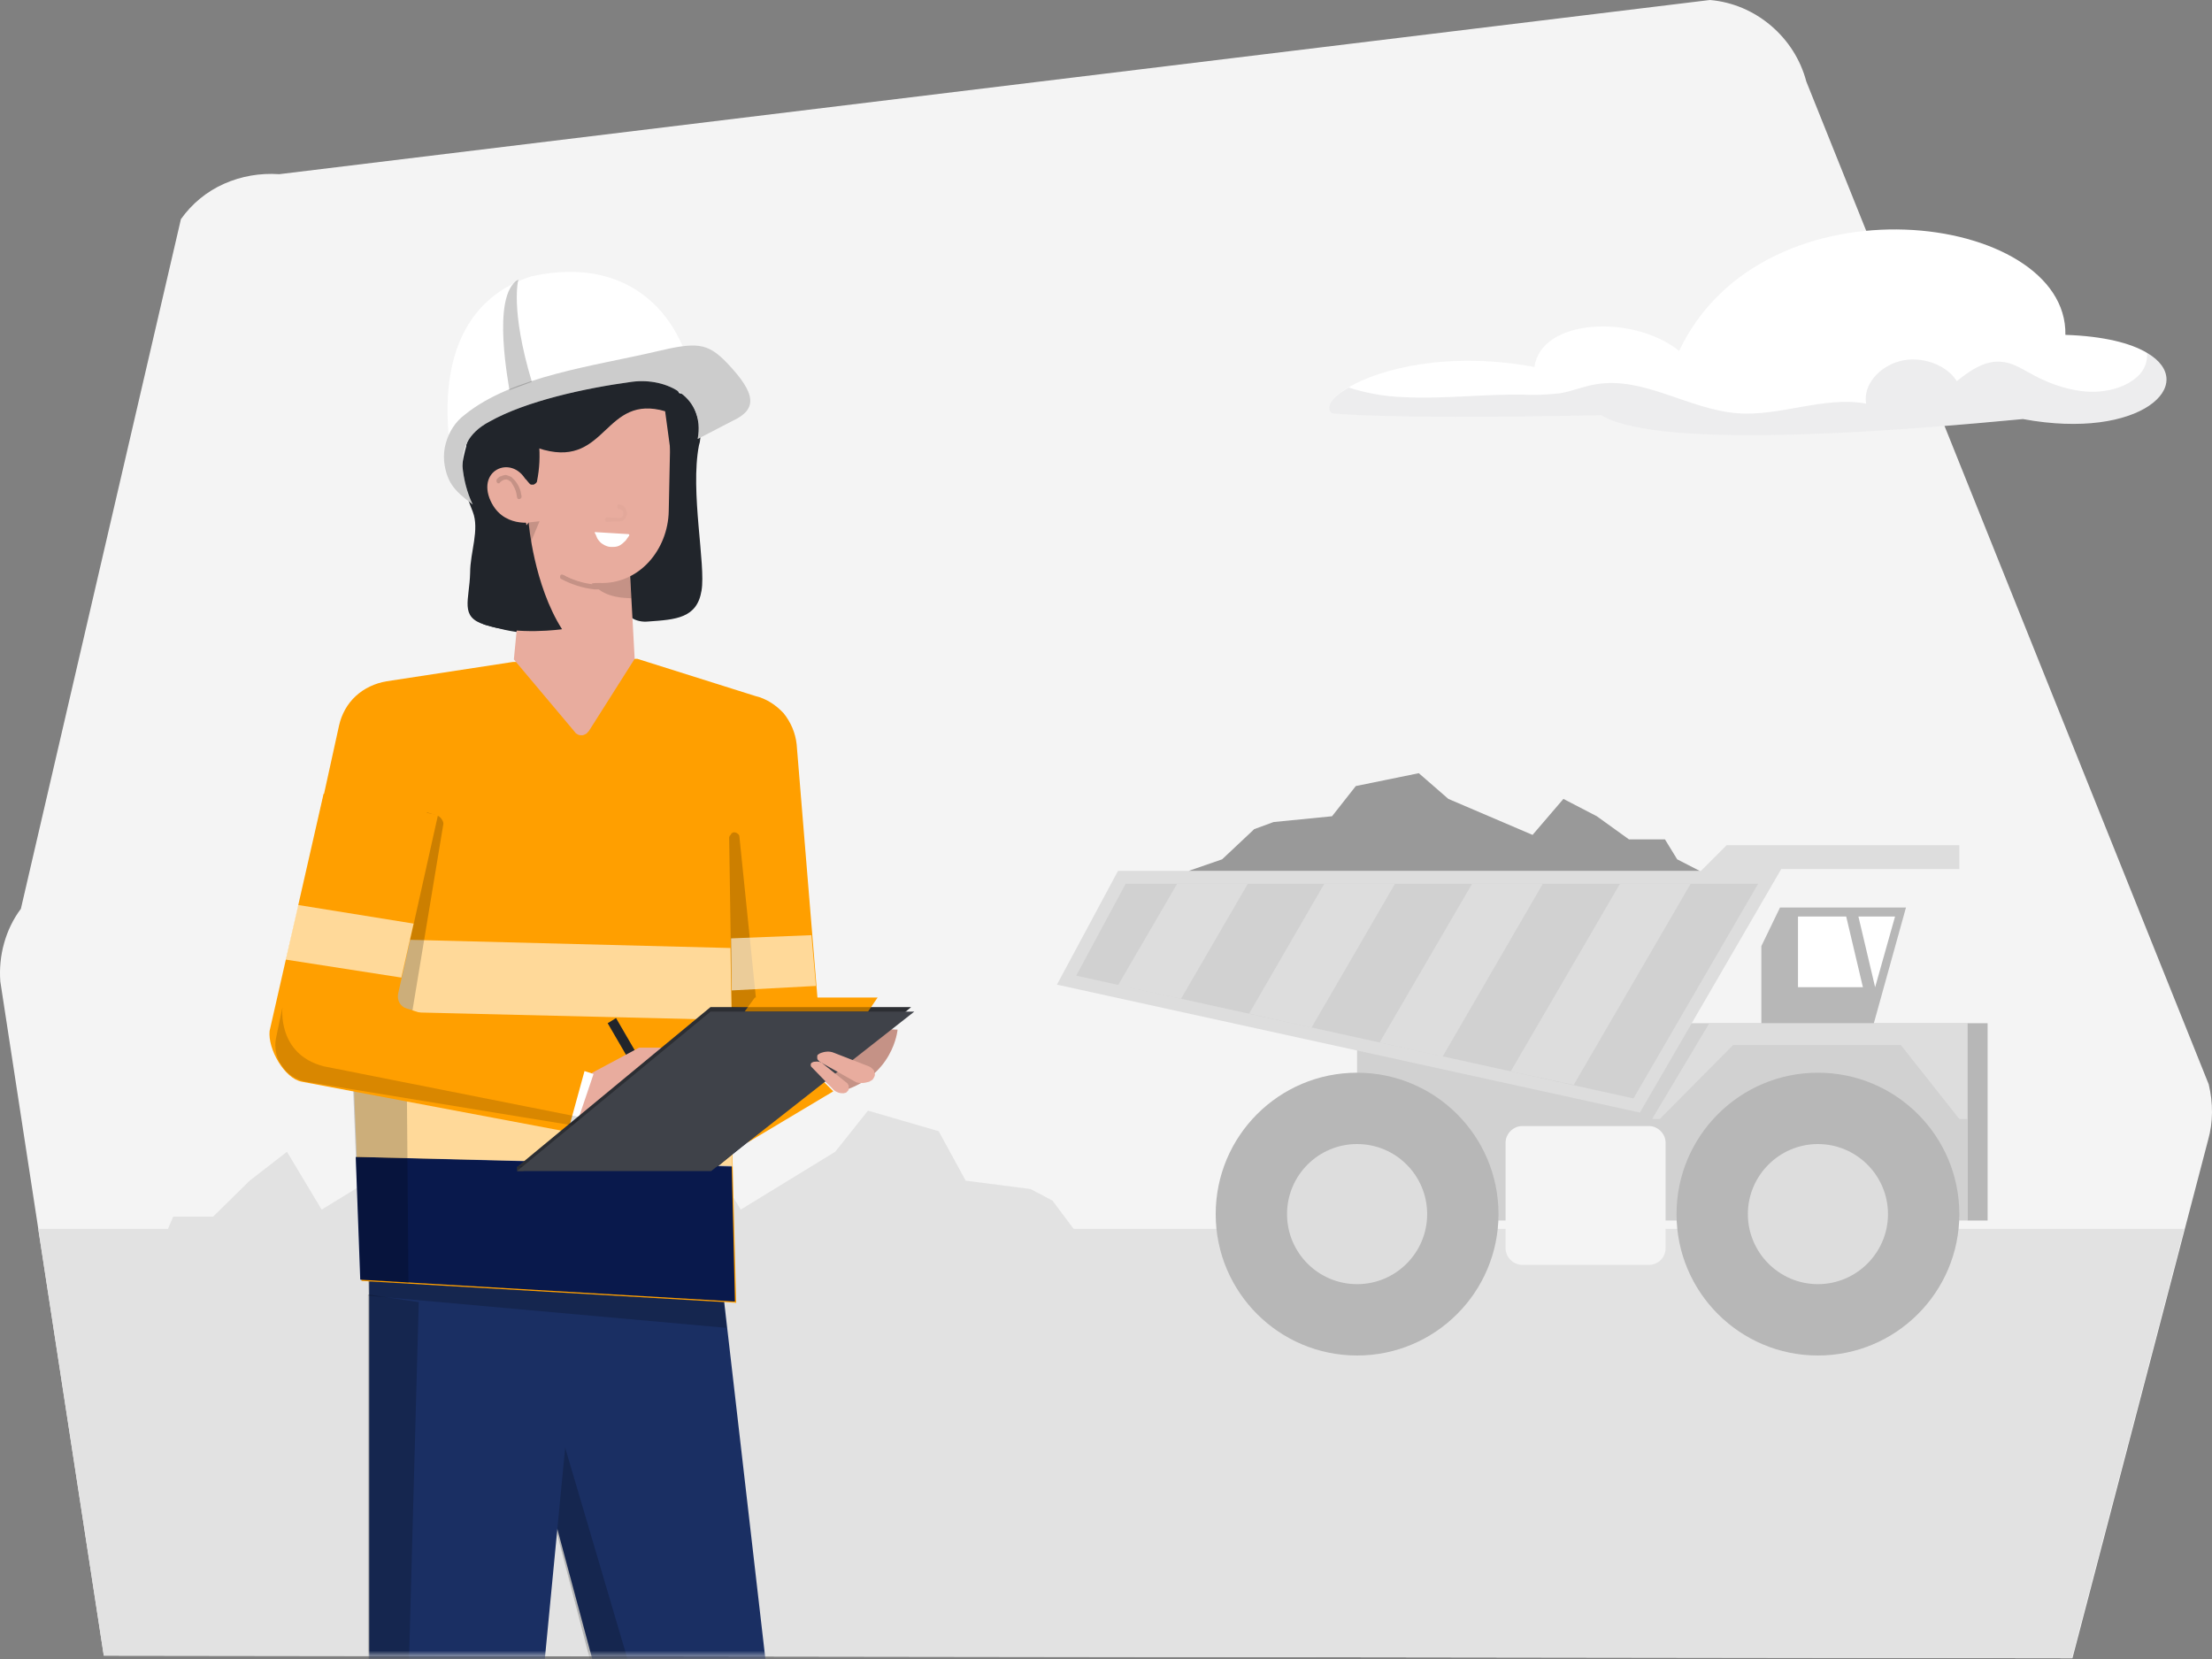
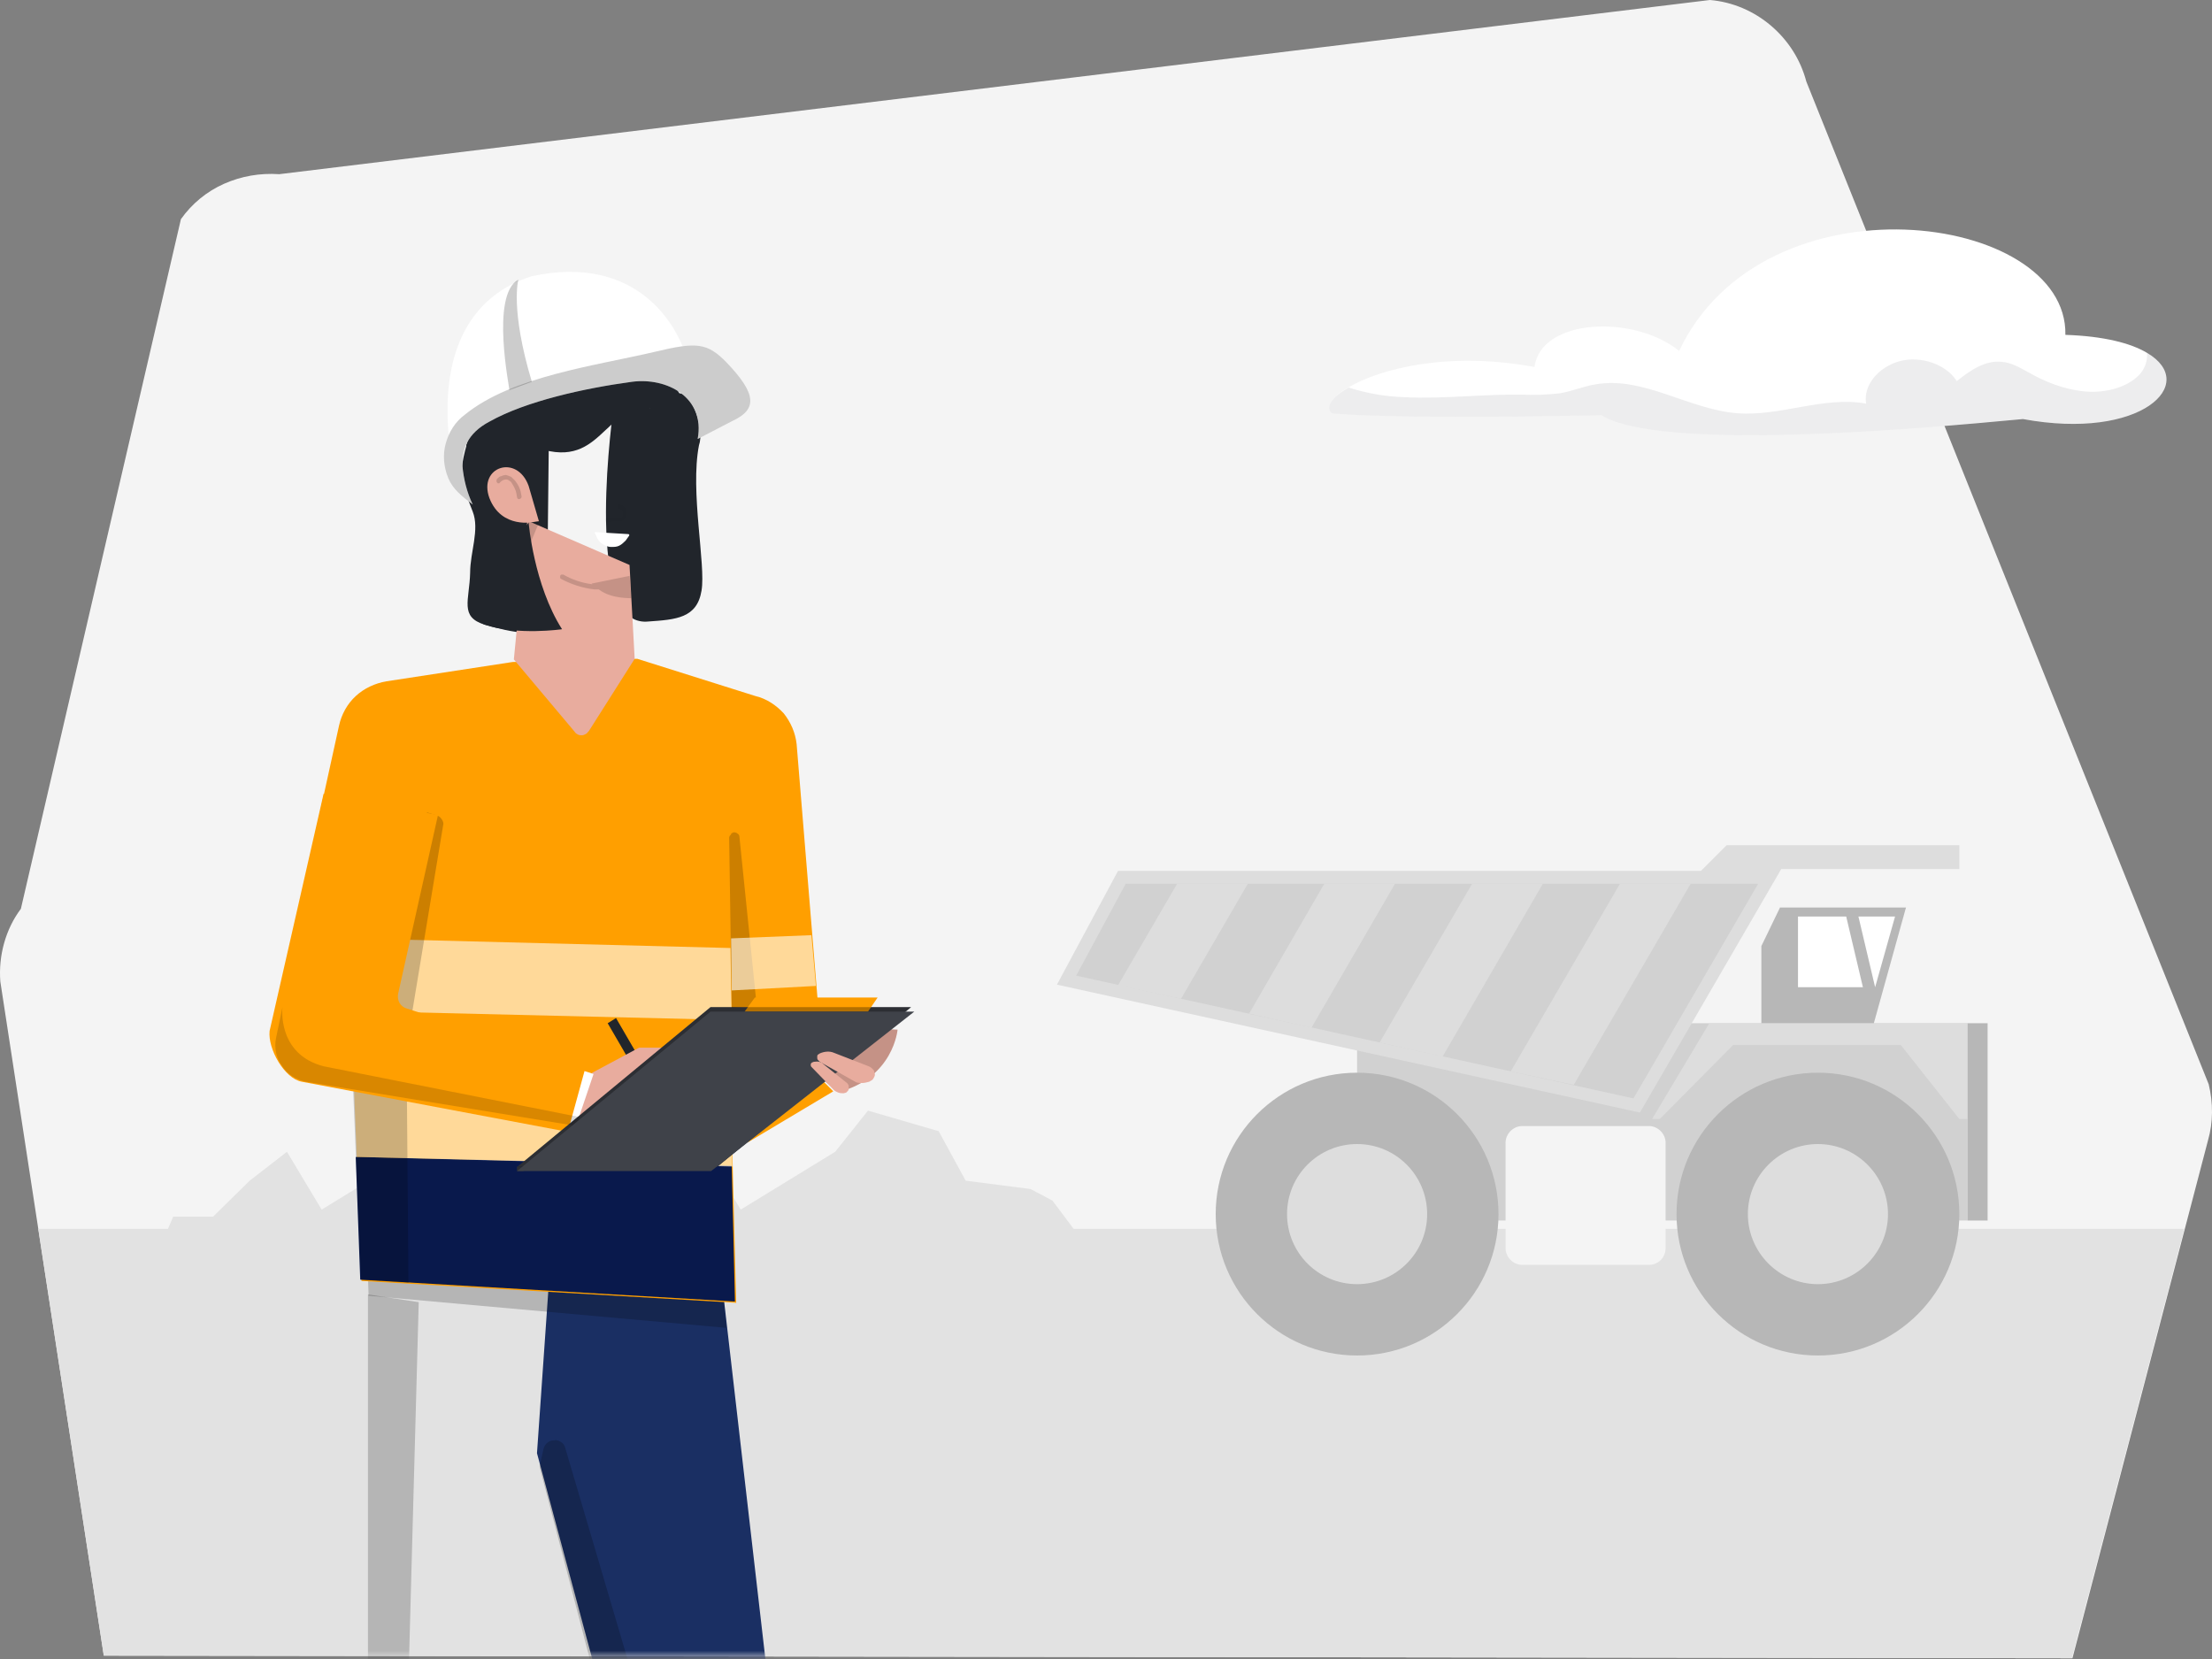
<svg xmlns="http://www.w3.org/2000/svg" width="400" height="300" viewBox="0 0 400 300" fill="none">
  <rect x="0" y="0" width="400" height="300" fill="#808080" stroke="none" />
  <path d="M18.768 299.394L0.056 177.475C-0.292 172.826 0.986 168.061 3.775 164.341L32.715 39.633C34.691 36.843 37.364 34.635 40.502 33.24C43.64 31.846 47.011 31.264 50.498 31.497L309.213 0C313.281 0.349 317.117 1.976 320.255 4.649C323.393 7.322 325.601 10.809 326.647 14.761L399.404 196.071C400.217 199.441 400.217 202.928 399.287 206.182L374.764 299.859L18.768 299.394Z" fill="#F4F4F4" />
  <path d="M100.126 229.195L104.658 225.94L107.099 220.013H114.421L120.93 213.504L127.671 208.274L133.947 218.735L151.032 208.274L156.959 200.836L169.744 204.555L174.625 213.504L186.364 215.015L190.316 217.107L196.941 225.94L203.682 229.195H100.126Z" fill="#E2E2E2" />
  <path d="M24.347 229.195L28.764 225.94L31.321 220.013H38.527L45.151 213.504L51.892 208.274L58.169 218.735L75.254 208.274L81.181 200.836L93.966 204.555L98.731 213.504L110.586 215.015L114.537 217.107L121.046 225.94L127.903 229.195H24.347Z" fill="#E2E2E2" />
  <path d="M240.873 74.732C240.873 74.732 249.59 75.895 289.572 75.081C300.38 81.706 347.335 77.522 365.815 75.778C387.2 79.73 397.776 69.386 388.246 63.807C385.34 62.064 380.459 60.785 373.486 60.553C373.95 38.354 318.976 31.032 303.635 63.459C295.499 56.834 278.646 57.531 277.484 66.364C261.794 63.459 249.474 66.713 243.779 70.083C240.757 71.827 239.595 73.686 240.873 74.732Z" fill="white" />
  <path opacity="0.08" d="M240.873 74.732C240.873 74.732 249.59 75.895 289.572 75.081C300.38 81.706 347.335 77.522 365.815 75.778C387.2 79.73 397.776 69.386 388.246 63.807C388.362 65.202 387.897 66.597 386.968 67.643C384.759 70.083 380.692 71.129 376.972 70.781C373.253 70.432 369.766 69.037 366.745 67.294C365.234 66.48 363.723 65.551 361.979 65.434C358.841 65.086 356.052 67.178 353.844 68.921C351.984 65.899 347.335 64.272 343.5 65.318C339.664 66.364 336.875 69.735 337.456 72.989C329.785 71.594 321.998 75.314 314.211 74.732C305.262 74.035 297.242 67.991 288.526 69.502C286.317 69.851 284.225 70.781 282.017 71.129C279.809 71.362 277.6 71.478 275.392 71.362C268.302 71.246 261.096 72.175 254.007 71.827C250.52 71.711 247.15 71.129 243.895 70.083C240.757 71.827 239.595 73.686 240.873 74.732Z" fill="#21252B" />
  <path d="M6.913 222.221L18.768 299.394L374.648 299.859L394.987 222.221H6.913Z" fill="#E2E2E2" />
  <path d="M355.82 185.029H245.406V220.71H355.82V185.029Z" fill="#D1D1D1" />
  <path d="M298.172 228.73H275.276C273.649 228.73 272.254 227.335 272.254 225.708V206.647C272.254 205.02 273.649 203.625 275.276 203.625H298.172C299.799 203.625 301.194 205.02 301.194 206.647V225.708C301.194 227.335 299.915 228.73 298.172 228.73Z" fill="#F4F4F4" />
  <path d="M328.739 245.118C342.861 245.118 354.309 233.67 354.309 219.548C354.309 205.427 342.861 193.979 328.739 193.979C314.618 193.979 303.17 205.427 303.17 219.548C303.17 233.67 314.618 245.118 328.739 245.118Z" fill="#B7B7B7" />
  <path d="M341.408 219.548C341.408 226.522 335.713 232.217 328.739 232.217C321.766 232.217 316.071 226.522 316.071 219.548C316.071 212.575 321.766 206.88 328.739 206.88C335.713 206.88 341.408 212.575 341.408 219.548Z" fill="#DDDDDD" />
  <path d="M245.406 245.118C259.528 245.118 270.976 233.67 270.976 219.548C270.976 205.427 259.528 193.979 245.406 193.979C231.285 193.979 219.837 205.427 219.837 219.548C219.837 233.67 231.285 245.118 245.406 245.118Z" fill="#B7B7B7" />
  <path d="M245.406 232.217C252.403 232.217 258.075 226.545 258.075 219.548C258.075 212.552 252.403 206.88 245.406 206.88C238.41 206.88 232.738 212.552 232.738 219.548C232.738 226.545 238.41 232.217 245.406 232.217Z" fill="#DDDDDD" />
  <path d="M300.148 202.347H298.753L309.097 185.029H355.82V202.347C355.82 202.347 356.168 202.347 354.309 202.347L343.732 188.981H313.398L300.148 202.347Z" fill="#DDDDDD" />
  <path d="M296.545 201.185L322.114 157.136H354.309V152.835H312.235L307.586 157.484H202.171L191.129 178.056L296.545 201.185Z" fill="#DDDDDD" />
  <path d="M194.616 176.429L203.565 159.809H317.93L295.383 198.628L194.616 176.429Z" fill="#D1D1D1" />
  <path d="M359.422 185.029H355.819V220.71H359.422V185.029Z" fill="#B7B7B7" />
  <path d="M318.511 185.029V171.082L321.882 164.109H344.662L338.851 185.029H318.511Z" fill="#B7B7B7" />
  <path d="M336.875 178.521H325.136V165.736H333.853L336.875 178.521Z" fill="white" />
  <path d="M336.061 165.736L339.083 178.521L342.686 165.736H336.061Z" fill="white" />
  <path d="M292.942 159.809L273.184 193.746L284.574 196.187L305.727 159.809H292.942Z" fill="#DDDDDD" />
  <path d="M266.21 159.809L249.474 188.516L260.864 191.073L278.995 159.809H266.21Z" fill="#DDDDDD" />
  <path d="M239.479 159.809L225.88 183.286L237.154 185.843L252.263 159.809H239.479Z" fill="#DDDDDD" />
  <path d="M212.863 159.809L202.171 178.172L213.561 180.613L225.648 159.809H212.863Z" fill="#DDDDDD" />
-   <path d="M307.354 157.484L303.286 155.392L301.078 151.789H294.569L288.758 147.605L282.714 144.467L277.135 150.976L261.91 144.467L256.564 139.818L245.174 142.143L240.873 147.605L230.297 148.651L226.81 149.93L220.999 155.392L214.955 157.484H307.354Z" fill="#999999" />
  <mask id="mask0_8_661" style="mask-type:alpha" maskUnits="userSpaceOnUse" x="0" y="0" width="400" height="300">
    <path d="M18.768 299.394L0.056 177.475C-0.292 172.826 0.986 168.061 3.775 164.341L32.715 39.633C34.691 36.843 37.364 34.635 40.502 33.24C43.64 31.846 47.011 31.264 50.498 31.497L309.213 0C313.281 0.349 317.117 1.976 320.255 4.649C323.393 7.322 325.601 10.809 326.647 14.761L399.404 196.071C400.217 199.441 400.217 202.928 399.287 206.182L374.764 299.859L18.768 299.394Z" fill="#F4F4F4" />
  </mask>
  <g mask="url(#mask0_8_661)">
    <path d="M99.312 231.171L97.104 262.784L113.491 323.801L106.169 419.803H127.09L141.153 323.801L130.693 233.146L99.312 231.171Z" fill="#1A2F63" />
    <path opacity="0.2" d="M102.218 261.854C102.101 261.389 101.869 261.04 101.52 260.808C101.172 260.575 100.707 260.343 100.242 260.459C99.777 260.459 99.312 260.575 98.963 260.924C98.615 261.156 98.382 261.621 98.266 262.086L97.569 265.224L113.259 325.312L105.472 419.919H113.027L120.697 324.499L102.218 261.854Z" fill="black" />
-     <path d="M105.123 231.403L86.992 419.803H66.769V229.427L105.123 231.403Z" fill="#1A2F63" />
    <path opacity="0.2" d="M130.925 235.355L66.537 230.706L66.653 234.309L131.39 240.12L130.925 235.355Z" fill="black" />
    <path d="M69.907 123.198C67.815 123.547 65.839 124.477 64.328 125.871C62.818 127.266 61.772 129.125 61.307 131.218L53.287 167.712L62.934 169.455L64.561 210.599L65.374 231.636L133.133 235.587L132.552 213.272L131.855 183.286L147.894 181.31L144.058 134.588C143.826 132.496 143.012 130.636 141.734 129.009C140.339 127.498 138.596 126.336 136.62 125.871L115.235 119.13L92.687 119.711L69.907 123.198Z" fill="#FF9F00" />
    <path d="M64.328 209.204L65.142 231.403L132.901 235.355L132.32 210.831" fill="#09194C" />
    <path opacity="0.6" d="M63.864 196.071L64.329 209.204L132.436 210.947L132.204 198.047L63.864 196.071Z" fill="white" />
    <path opacity="0.6" d="M63.864 169.688L64.329 182.821L132.32 184.448L132.087 171.431L63.864 169.688Z" fill="white" />
    <path d="M111.283 71.246C111.399 71.362 117.559 73.802 117.559 73.802C117.559 73.802 118.257 72.873 122.789 71.129C125.23 71.013 127.438 77.522 126.392 80.544C124.765 88.912 127.671 102.161 126.857 106.81C126.044 111.808 122.208 112.04 117.211 112.389C116.165 112.505 115.002 112.273 114.189 111.692C105.937 105.299 111.283 71.246 111.283 71.246Z" fill="#21252B" />
    <path d="M100.242 113.203C97.917 115.411 92.455 114.365 87.689 112.97C83.04 111.576 84.9 108.554 85.016 103.556C85.016 99.837 86.76 95.769 85.481 92.515C84.551 90.074 83.157 87.052 83.622 83.798C84.551 77.754 88.503 69.967 92.571 66.132C93.617 65.086 97.336 62.645 99.428 63.11L98.963 105.183C99.08 105.299 101.404 112.04 100.242 113.203Z" fill="#21252B" />
    <path d="M103.961 132.38C104.077 132.612 104.31 132.728 104.542 132.845C104.774 132.961 105.007 132.961 105.239 132.961C105.472 132.961 105.704 132.845 105.937 132.728C106.169 132.612 106.285 132.38 106.518 132.147L114.77 119.13L113.84 102.161L95.36 94.142L92.92 119.246L103.961 132.38Z" fill="#E8AC9E" />
    <path opacity="0.15" d="M108.261 106.578C108.029 106.578 107.68 106.578 107.448 106.578C105.356 106.345 103.264 105.648 101.52 104.718C101.404 104.602 101.288 104.602 101.288 104.486C101.288 104.37 101.288 104.253 101.288 104.137C101.404 104.021 101.404 103.905 101.52 103.905C101.636 103.905 101.753 103.905 101.869 103.905C103.496 104.835 105.239 105.416 107.099 105.648L106.983 105.532L113.84 104.137L114.189 108.205C114.305 108.089 110.702 108.437 108.261 106.578Z" fill="black" />
    <path d="M119.535 201.65L121.046 200.72L111.399 184.1L109.888 185.03L119.535 201.65Z" fill="#21252B" />
-     <path d="M120.93 92.398L121.278 75.662C121.278 74.965 121.162 74.267 120.93 73.57C120.697 72.873 120.232 72.292 119.767 71.71C119.303 71.246 118.721 70.781 118.024 70.432C117.327 70.2 116.63 69.967 115.932 69.967L99.544 69.735C98.382 69.735 97.336 70.2 96.523 71.013C95.709 71.827 95.244 72.873 95.244 74.035L94.895 91.934C94.779 99.023 100.474 105.299 107.332 105.416H108.261C115.584 105.764 120.813 99.372 120.93 92.398Z" fill="#E8AC9E" />
    <path d="M107.796 96.234L113.608 96.583C113.84 96.583 113.84 96.815 113.724 96.931L113.143 97.745C112.794 98.094 112.445 98.442 111.98 98.675C111.516 98.907 111.051 98.907 110.469 98.907C110.005 98.907 109.423 98.675 109.075 98.442C108.61 98.21 108.261 97.745 108.029 97.396L107.68 96.583C107.448 96.35 107.564 96.118 107.796 96.234Z" fill="white" />
    <g opacity="0.15">
      <path opacity="0.15" d="M111.632 94.258C111.864 94.258 112.097 94.258 112.213 94.258C112.445 94.258 112.561 94.142 112.794 94.026C112.91 93.909 113.143 93.793 113.143 93.561C113.259 93.328 113.259 93.212 113.375 92.98C113.375 92.515 113.259 92.166 113.026 91.817C112.794 91.469 112.329 91.236 111.98 91.236C111.748 91.12 111.632 91.353 111.632 91.585C111.515 91.817 111.748 92.05 111.98 92.05C112.097 92.05 112.213 92.05 112.329 92.166C112.445 92.166 112.562 92.282 112.562 92.398C112.678 92.515 112.678 92.631 112.678 92.631C112.678 92.747 112.678 92.863 112.678 92.98C112.678 93.096 112.678 93.212 112.562 93.328C112.562 93.445 112.445 93.561 112.329 93.561C112.213 93.677 112.097 93.677 112.097 93.677C111.98 93.677 111.864 93.677 111.748 93.677L109.888 93.561C109.656 93.445 109.54 93.677 109.423 93.909C109.307 94.142 109.54 94.374 109.772 94.374L111.632 94.258Z" fill="black" />
    </g>
    <path d="M102.682 204.671L122.092 189.446H115.583L107.099 193.979L102.682 204.671Z" fill="#E8AC9E" />
    <path d="M123.835 79.73L121.743 85.193L120.232 74.035C120.116 73.338 119.535 72.059 118.838 72.292C115.816 72.989 101.869 76.941 97.22 77.987L97.452 80.079C97.685 82.403 97.569 84.728 97.104 87.052C97.104 87.168 96.987 87.285 96.871 87.401C96.755 87.517 96.639 87.517 96.522 87.633C96.406 87.633 96.174 87.633 96.058 87.633C95.942 87.633 95.825 87.517 95.709 87.401C95.012 86.587 94.082 85.425 93.966 85.541C93.036 86.122 91.293 91.004 90.828 89.842C89.665 87.285 85.481 84.147 84.319 80.544C84.319 80.544 87.225 71.478 92.687 66.248C101.637 57.531 121.627 59.391 125.462 78.335L124.765 78.219L123.835 79.73Z" fill="#21252B" />
    <path d="M97.452 94.258L95.593 87.866C93.501 82.055 86.411 84.379 88.503 90.074C90.712 95.769 96.639 94.374 96.639 94.374L97.452 94.258Z" fill="#E8AC9E" />
    <path opacity="0.15" d="M89.898 86.587C89.782 86.704 89.782 86.82 89.782 86.936C89.782 87.052 89.782 87.168 89.898 87.285C90.014 87.401 90.014 87.401 90.13 87.401C90.246 87.401 90.363 87.401 90.363 87.285C90.711 86.936 91.06 86.704 91.525 86.704C91.757 86.704 91.99 86.82 92.106 86.936C92.339 87.052 92.455 87.168 92.571 87.401C92.92 87.982 93.268 88.563 93.385 89.26L93.501 89.958C93.617 90.539 94.431 90.19 94.314 89.725L94.198 89.144C94.082 88.331 93.617 87.517 93.152 86.936C92.92 86.704 92.687 86.471 92.455 86.239C92.222 86.122 91.874 86.006 91.525 85.89C91.176 85.89 90.828 86.006 90.595 86.122C90.363 86.122 90.13 86.355 89.898 86.587Z" fill="black" />
    <path d="M147.894 194.56L135.109 206.647L150.683 197.349L147.894 194.56Z" fill="#FF9F00" />
    <path opacity="0.15" d="M95.477 99.256L97.569 94.258L95.477 94.491V99.256Z" fill="black" />
    <path d="M121.046 70.316L108.261 67.759L98.499 68.34C98.499 68.34 87.573 78.568 98.382 81.357C109.772 84.379 109.307 71.129 120.349 74.384L121.046 70.316Z" fill="#21252B" />
    <path d="M87.689 112.97C93.617 114.946 101.636 113.784 101.636 113.784C96.522 105.764 95.593 94.491 95.593 94.491C95.593 94.491 82.227 111.227 87.689 112.97Z" fill="#21252B" />
    <path opacity="0.2" d="M65.258 231.403L73.859 231.984L73.51 189.214L80.135 149.232C80.251 148.884 80.135 148.535 79.903 148.186C79.67 147.838 79.438 147.605 79.089 147.489L77.229 146.908L63.399 185.611L65.258 231.403Z" fill="black" />
    <path d="M72.348 165.969L68.977 181.775L107.331 194.211L104.193 203.509L55.147 195.49C53.403 195.141 51.892 194.095 50.846 192.584C49.917 191.073 49.452 189.33 49.8 187.586L55.03 161.552L72.348 165.969Z" fill="white" />
    <path d="M58.517 143.537L48.754 186.424C48.406 189.678 51.428 195.025 54.566 195.606L102.683 204.671L105.937 192.816L73.51 182.356C72.348 182.008 71.767 180.845 71.999 179.683L79.205 147.373L58.517 143.537Z" fill="#FF9F00" />
    <path d="M128.484 182.124H164.746L129.763 210.947H93.617L128.484 182.124Z" fill="#3F4249" />
    <path d="M93.501 211.761H94.663V210.948H93.501V211.761Z" fill="#3F4249" />
    <path opacity="0.3" d="M93.501 211.761H94.663V210.948H93.501V211.761Z" fill="black" />
    <path opacity="0.2" d="M136.852 182.008L133.714 151.324C133.714 151.092 133.598 150.859 133.366 150.743C133.249 150.627 133.017 150.511 132.785 150.511C132.668 150.511 132.552 150.511 132.436 150.627C132.32 150.627 132.203 150.743 132.203 150.859C132.087 150.976 132.087 151.092 131.971 151.092C131.971 151.208 131.855 151.324 131.855 151.441L132.32 182.24L136.852 182.008Z" fill="black" />
    <path d="M156.378 185.959L147.894 194.56L151.729 197.465C161.608 194.792 162.306 186.192 162.306 186.192L156.378 185.959Z" fill="#E8AC9E" />
    <path opacity="0.15" d="M104.775 201.998L58.517 192.816C50.033 190.608 51.079 182.124 51.079 182.124L49.916 187.703C49.568 189.446 49.916 191.306 50.963 192.7C51.892 194.211 53.519 195.257 55.263 195.606L104.31 203.625L104.775 201.998Z" fill="black" />
    <path opacity="0.2" d="M66.537 234.076V419.803H70.721L75.719 235.471L66.537 234.076Z" fill="black" />
    <path opacity="0.15" d="M156.378 185.959L147.894 194.56L151.729 197.465C161.608 194.792 162.306 186.192 162.306 186.192L156.378 185.959Z" fill="black" />
    <path d="M134.644 182.937L136.504 180.38H158.703L156.959 182.937H134.644Z" fill="#FF9F00" />
    <path opacity="0.3" d="M128.484 182.124H164.746L129.763 210.947H93.617L128.484 182.124Z" fill="black" />
    <path d="M128.484 182.937H165.328L128.601 211.761H93.501L128.484 182.937Z" fill="#3F4249" />
    <path d="M148.242 190.492C148.126 190.608 148.01 190.608 147.894 190.724C147.778 190.841 147.778 190.957 147.778 191.189C147.778 191.306 147.778 191.538 147.894 191.654C148.01 191.77 148.126 191.887 148.242 192.003L154.635 195.606C154.983 195.838 155.448 195.838 155.913 195.838C156.378 195.838 156.727 195.722 157.192 195.606C157.424 195.49 157.54 195.373 157.773 195.257C157.889 195.141 158.005 194.909 158.121 194.676C158.238 194.444 158.238 194.211 158.121 193.979C158.121 193.746 158.005 193.514 157.889 193.398C157.657 193.165 157.424 192.933 157.076 192.817L150.799 190.376C149.986 190.027 149.056 190.143 148.242 190.492Z" fill="#E8AC9E" />
    <path d="M147.196 192.003C147.08 192.003 146.964 192.119 146.848 192.119C146.732 192.235 146.732 192.235 146.615 192.351C146.615 192.468 146.615 192.584 146.615 192.7C146.615 192.816 146.732 192.933 146.848 193.049L150.799 197.117C151.032 197.349 151.38 197.465 151.613 197.582C151.962 197.698 152.31 197.698 152.543 197.698C152.659 197.698 152.891 197.582 153.008 197.582C153.124 197.465 153.24 197.349 153.356 197.233C153.473 197.117 153.472 196.884 153.472 196.768C153.472 196.652 153.472 196.419 153.472 196.303C153.356 196.071 153.24 195.838 153.008 195.722L148.94 192.468C148.591 192.003 147.894 191.887 147.196 192.003Z" fill="#E8AC9E" />
-     <path opacity="0.6" d="M72.58 176.778L74.789 167.015L53.868 163.644L51.66 173.523L72.58 176.778Z" fill="white" />
    <path opacity="0.6" d="M146.732 169.107L132.203 169.688L132.32 179.102L147.545 178.288L146.732 169.107Z" fill="white" />
    <path fill-rule="evenodd" clip-rule="evenodd" d="M125.579 71.013C124.184 57.647 114.305 45.909 96.058 49.977C83.157 54.161 79.67 66.48 81.297 80.195C94.663 65.667 119.07 66.481 125.579 71.013Z" fill="white" />
    <path fill-rule="evenodd" clip-rule="evenodd" d="M126.16 79.381L132.436 76.127C136.969 74.035 136.853 71.246 131.39 65.551C127.903 61.948 125.927 61.831 118.605 63.575C107.796 66.132 92.687 67.991 84.087 74.965C82.343 76.243 81.181 78.103 80.6 80.195C80.019 82.287 80.251 84.495 81.065 86.471C81.878 88.447 83.505 89.725 85.481 91.236C84.435 89.028 83.854 86.704 83.622 84.263C83.505 81.241 84.552 78.335 88.503 76.243C95.128 72.524 105.704 70.2 114.305 69.037C120.581 68.224 127.555 71.827 126.16 79.381Z" fill="white" />
    <path opacity="0.2" fill-rule="evenodd" clip-rule="evenodd" d="M126.16 79.381L132.436 76.127C136.969 74.035 136.853 71.246 131.39 65.551C127.903 61.948 125.927 61.831 118.605 63.575C107.796 66.132 92.687 67.991 84.087 74.965C82.343 76.243 81.181 78.103 80.6 80.195C80.019 82.287 80.251 84.495 81.065 86.471C81.878 88.447 83.505 89.725 85.481 91.236C84.435 89.028 83.854 86.704 83.622 84.263C83.505 81.241 84.552 78.335 88.503 76.243C95.128 72.524 105.704 70.2 114.305 69.037C120.581 68.224 127.555 71.827 126.16 79.381Z" fill="black" />
    <path opacity="0.2" fill-rule="evenodd" clip-rule="evenodd" d="M93.733 50.558C93.733 50.558 92.222 55.904 96.174 69.037L92.106 70.548C92.222 70.432 88.619 53.347 93.733 50.558Z" fill="black" />
  </g>
</svg>